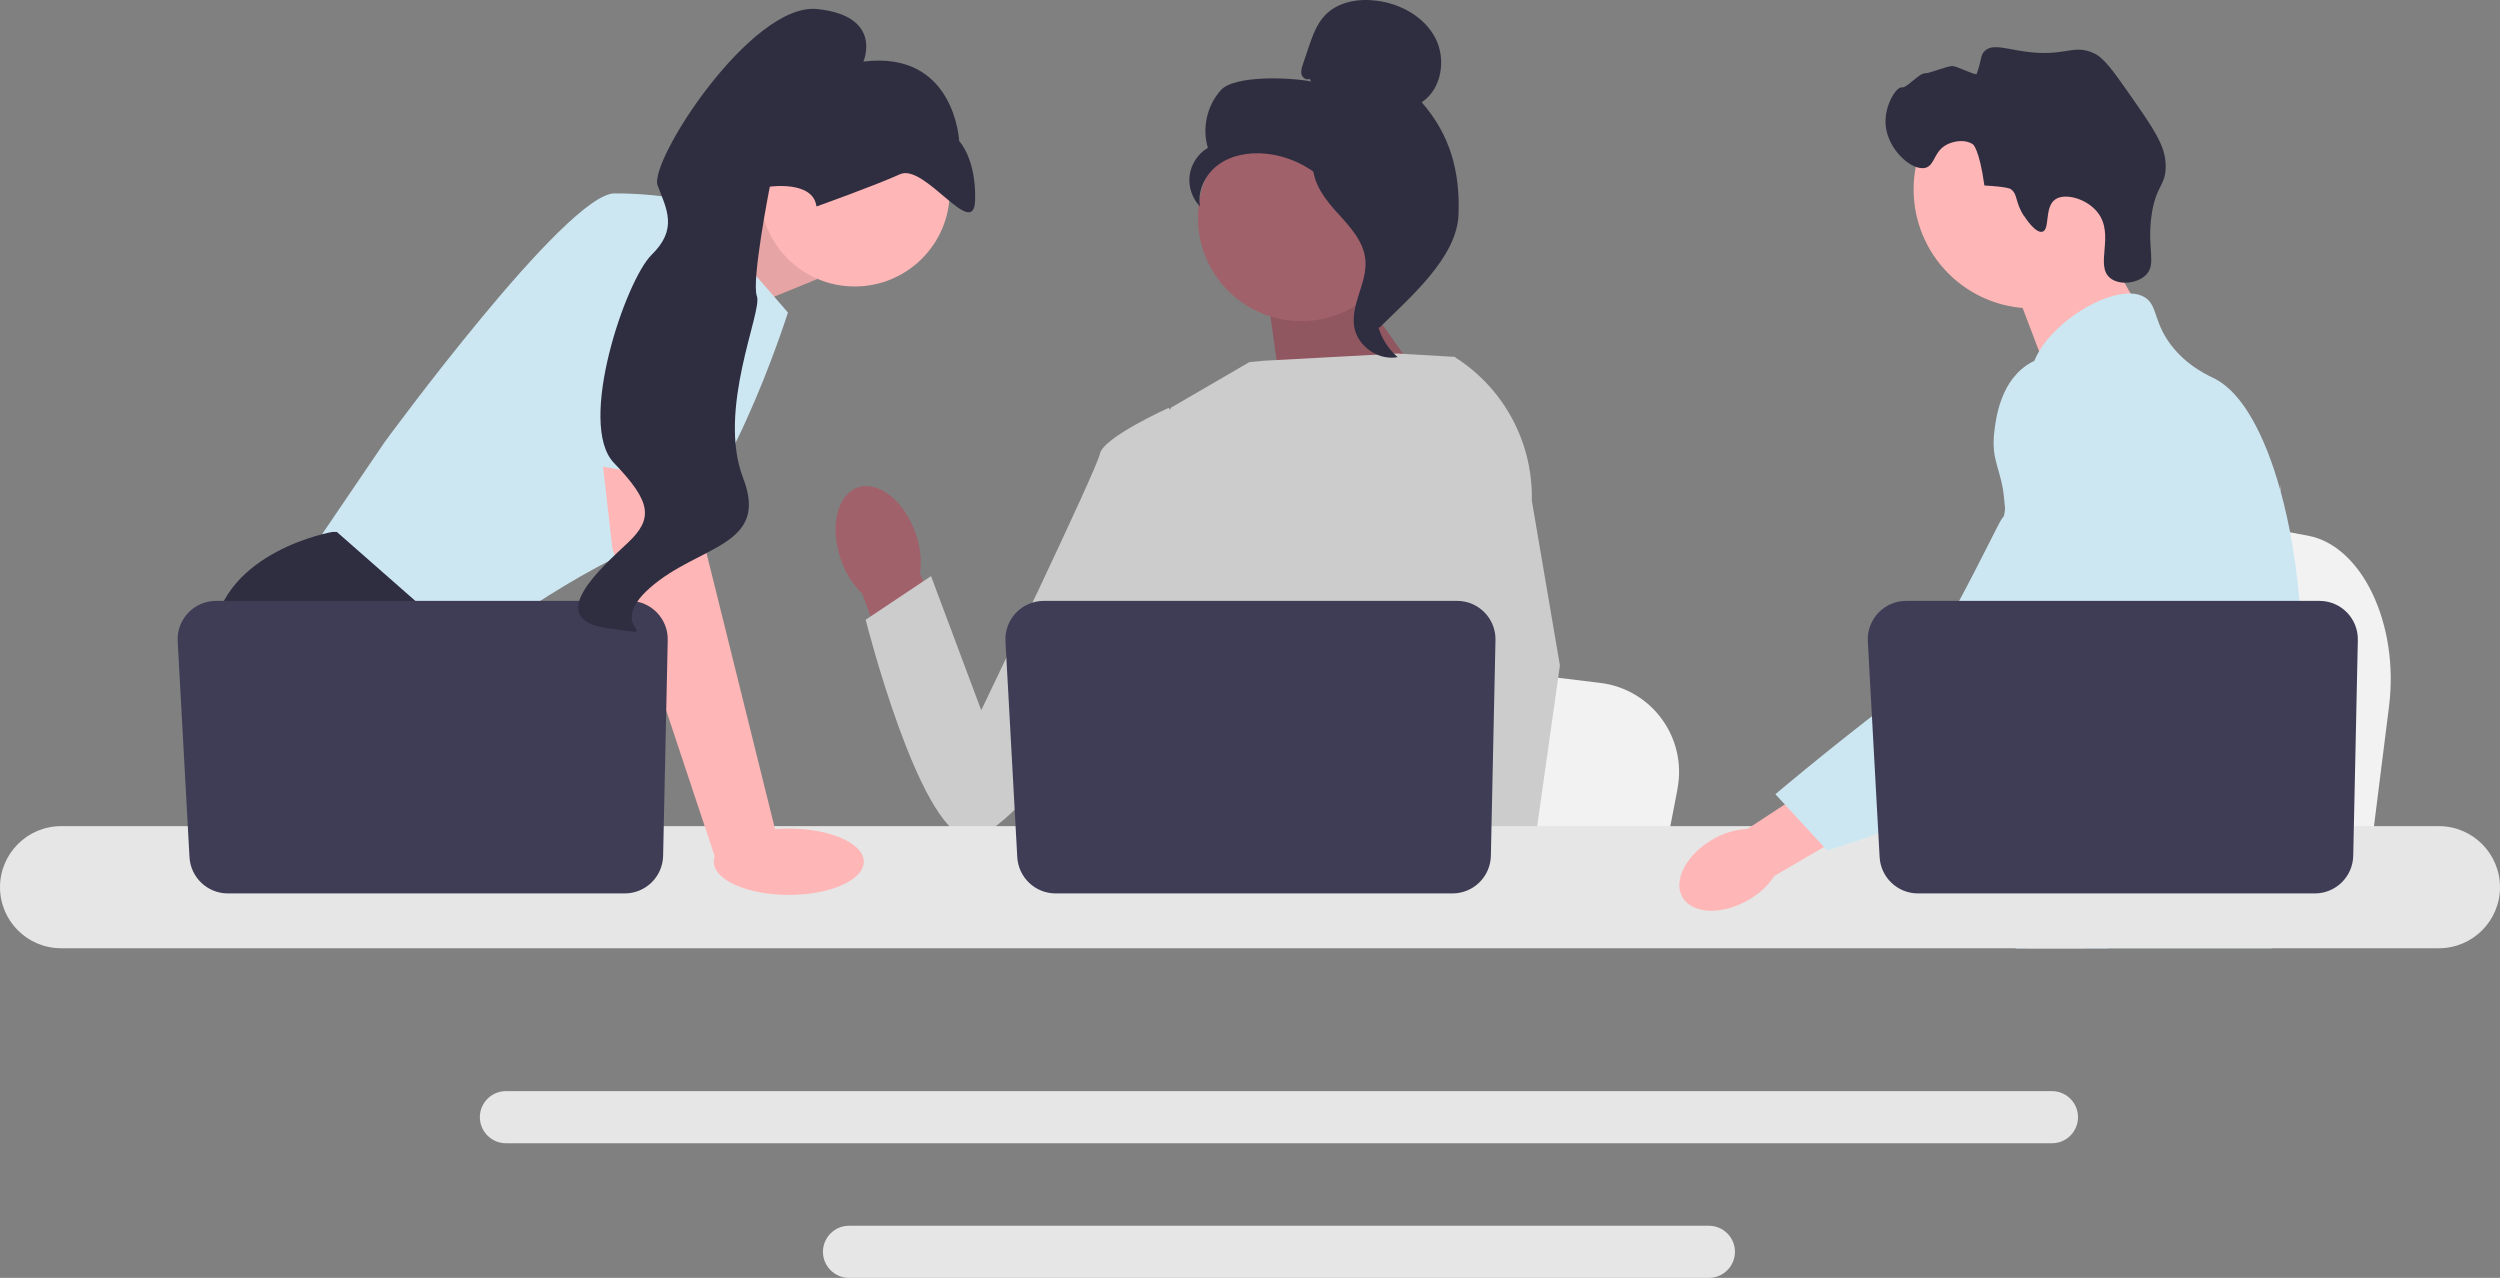
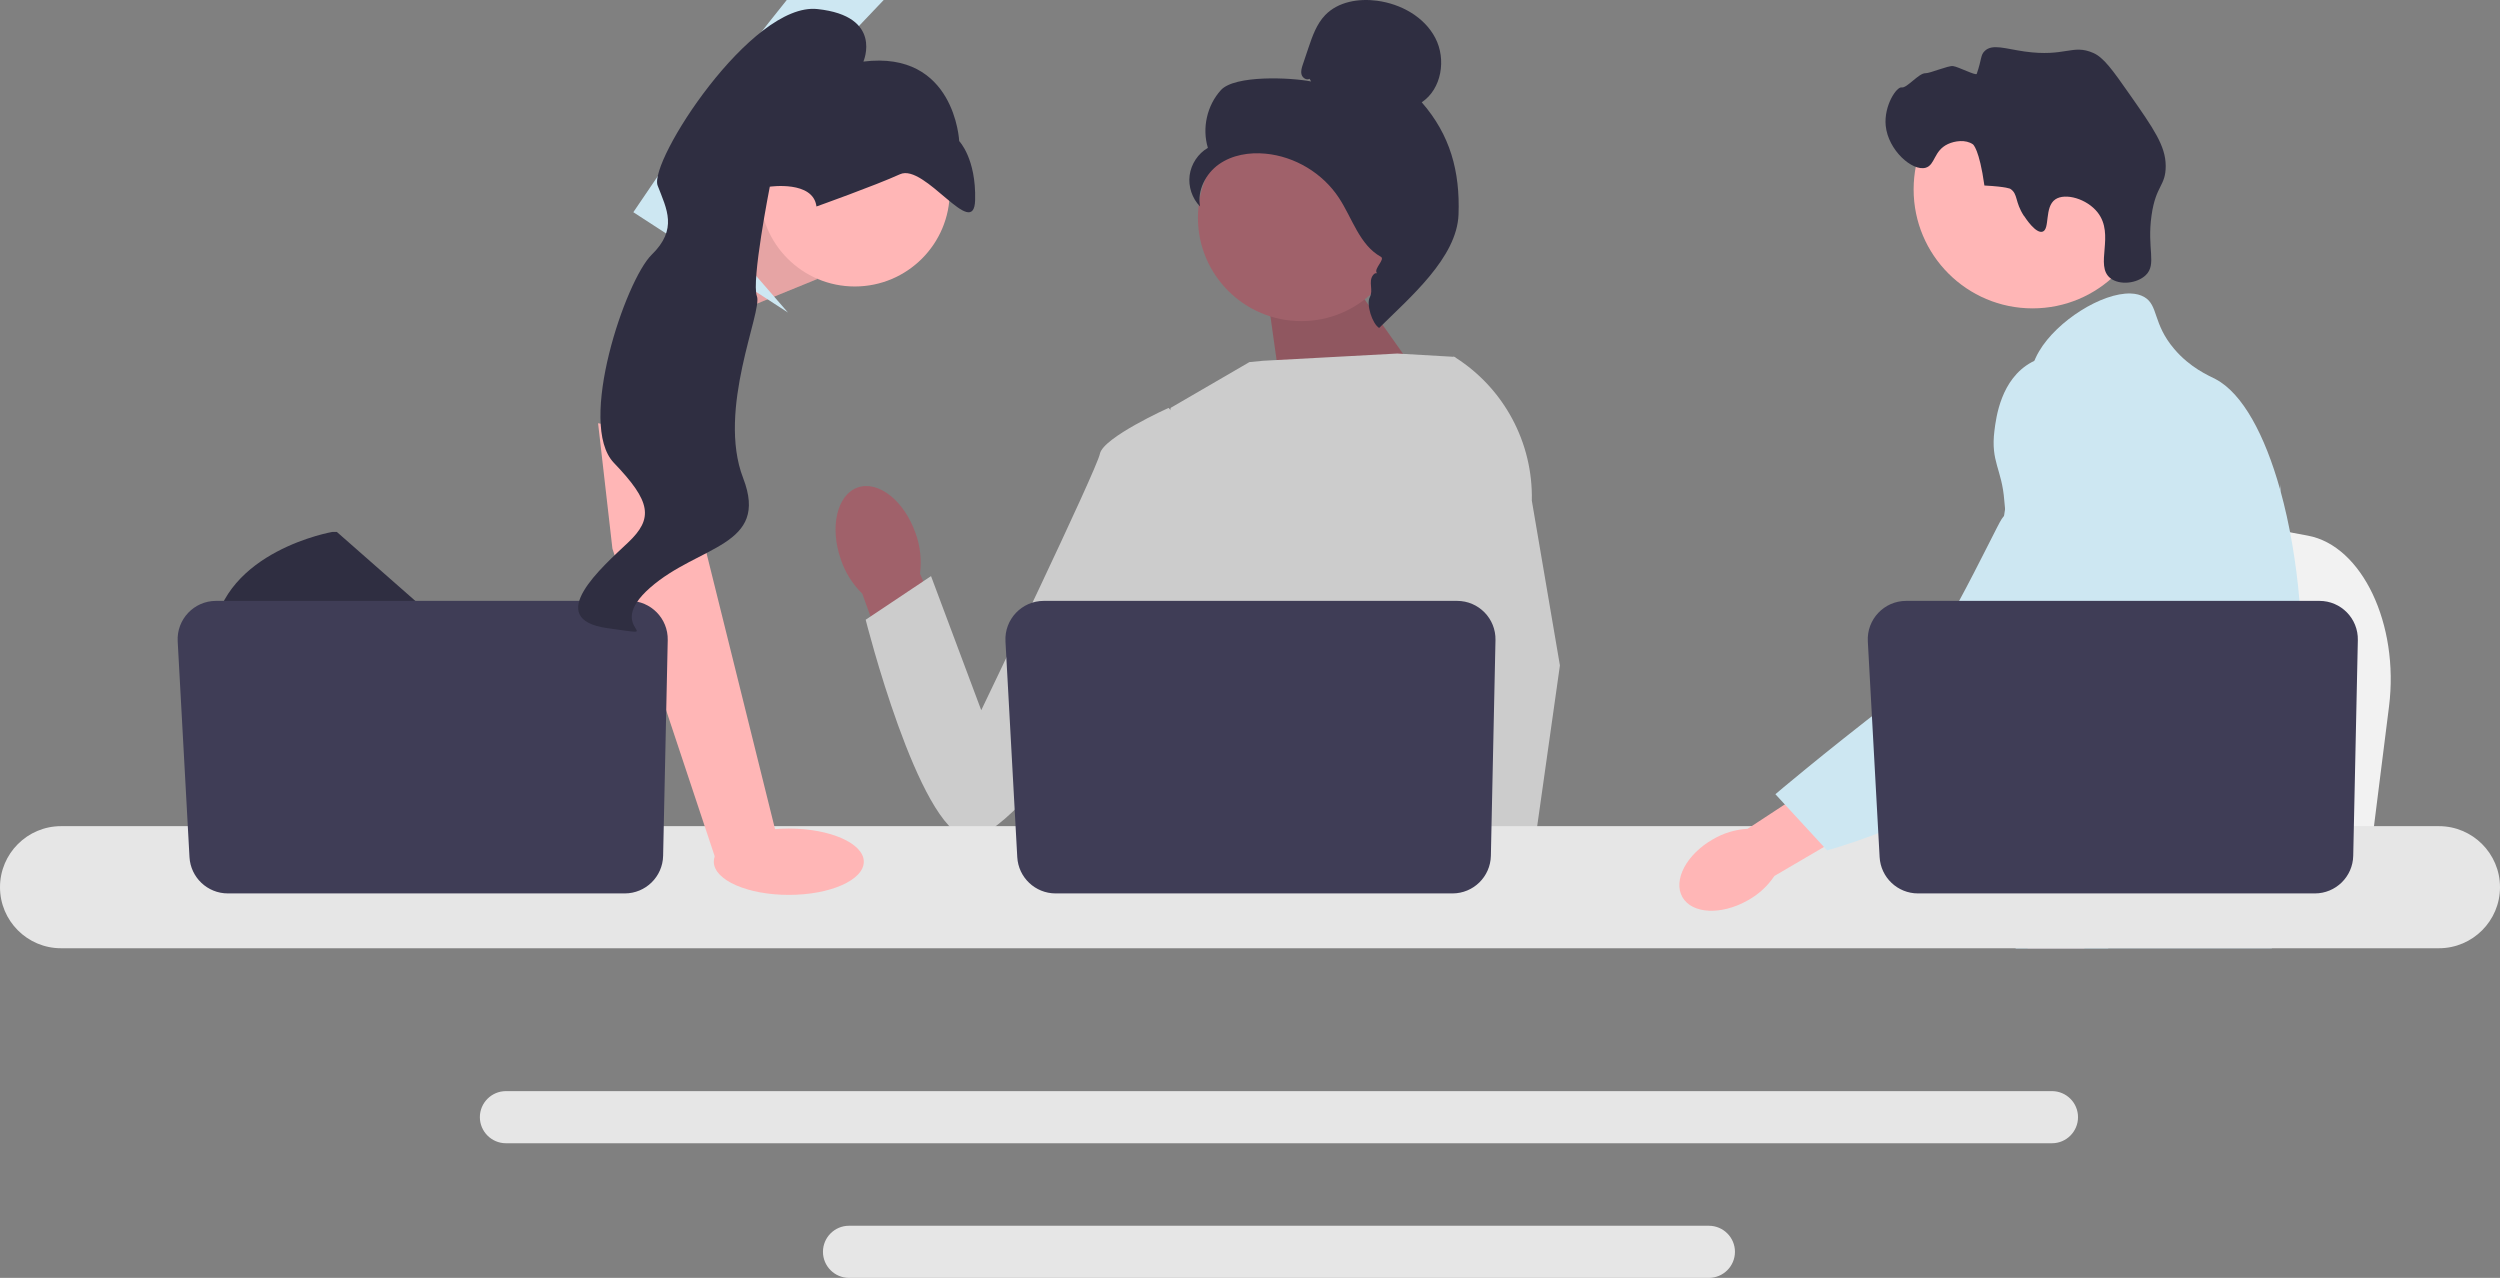
<svg xmlns="http://www.w3.org/2000/svg" viewBox="0 0 866.81 443.07">
  <rect x="0" y="0" width="866.81" height="443.07" fill="#808080" stroke="none" />
  <path d="M828.33,244.95l-2.72,21.62-6.74,53.7h-135.38c1.06-12.04,2.5-29.36,4.05-48.07,.15-1.87,.31-3.75,.46-5.64,3.87-47.01,8.11-100.22,8.11-100.22l17.8,3.32,34.53,6.42,14.07,2.62,37.68,7.02c18.79,3.49,31.71,30.69,28.14,59.23h0Z" style="fill:#f2f2f2;" />
-   <polygon points="725.93 79.36 742.58 108.49 710.58 131.17 696.93 95.36 725.93 79.36" style="fill:#ffb6b6;" />
  <circle cx="704.74" cy="65.68" r="41.24" style="fill:#ffb6b6;" />
  <path d="M701.77,74.9c-3.27-4.98-1.99-7.59-4.73-9.42,0,0-1.1-.74-9-1.16h0c-1.77-12.72-3.97-14.27-3.97-14.27-2.54-1.78-6.32-1.2-8.67-.11-4.97,2.3-4.39,7.27-7.73,8.22-4.62,1.31-13.02-6.09-13.85-14.57-.68-6.92,3.78-13.63,5.55-13.28,1.75,.35,5.95-5,8.21-4.92,1.55,.06,7.87-2.69,9.57-2.48,1.86,.23,7.98,3.43,8.23,2.7,1.77-5.07,1.25-6.48,2.76-7.93,2.67-2.57,7.03-.78,13.87,.18,14.07,1.98,16.53-2.66,23.74,.48,3.64,1.59,6.69,5.87,12.64,14.38,8.32,11.89,12.48,17.84,12.51,24.78,.03,7.07-3.4,6.63-4.9,17.1-1.68,11.66,1.88,16.99-2,20.78-3,2.93-9.11,3.62-12.32,1.05-5.49-4.4,1.7-15.01-4.38-22.77-3.73-4.76-11.24-6.88-14.68-4.53-3.89,2.66-1.75,10.47-4.48,11.21-2.34,.63-5.77-4.59-6.34-5.46h0Z" style="fill:#2f2e41;" />
  <path d="M797.85,237.34c-1.15,19.67-5.72,25.88-7.32,49.11-.35,5.1-.56,11.02-.56,18.08,0,1.8,0,3.54,0,5.24,0,3.62-.07,7.04-.49,10.51-.32,2.77-.87,5.56-1.78,8.5h-88.83s0-.04-.02-.06c-.52-2.26-.85-4.42-1.1-6.49-.08-.66-.15-1.31-.21-1.95-.08-.75-.15-1.49-.22-2.22-.27-2.91-.54-5.66-1.18-8.29-.86-3.63-2.42-7.05-5.62-10.35-1.31-1.35-2.62-2.4-3.9-3.32-.25-.17-.49-.34-.74-.51-3.54-2.43-6.89-4.18-9.79-9.14-.05-.07-.09-.15-.13-.22-.5-.87-1.8-3.15-2.74-6.19-.99-3.16-1.59-7.13-.51-11.19,2.57-9.62,12.09-10.58,19.87-20.3,.84-1.05,1.67-2.21,2.46-3.5,3.52-5.72,4.47-10.76,5.59-16.75,.18-.97,.34-1.93,.47-2.86,.1-.7,.19-1.39,.26-2.07,.62-5.71,.32-10.63-.41-15.03-2.38-14.41-9.4-23.33-4.44-36.26,1.56-4.06,3.77-7.11,6-9.72,4.72-5.53,9.57-9.12,8.73-16.26-.85-7.2-6.31-8.19-6.92-14.48-.31-3.18,.73-6.53,2.68-9.82h0c6.24-10.6,21.82-20.35,31.72-20.04,1.83,.05,3.45,.46,4.8,1.25,4.89,2.88,2.85,9.17,10.34,17.99,5.57,6.55,11.87,9.17,14.26,10.41,9.47,4.94,17.17,19.51,22.4,38.14,.04,.14,.08,.28,.12,.43,3.23,11.67,5.51,24.92,6.64,38.36,.48,5.69,.76,11.41,.82,17.07,.05,4.52-.05,8.44-.26,11.93Z" style="fill:#cde7f2;" />
  <g>
    <polygon points="731.33 304.73 729.52 309.77 728.38 312.93 725.74 320.28 722.68 328.78 703.01 328.78 706.31 320.28 707.84 316.32 710.38 309.77 714.64 298.77 731.33 304.73" style="fill:#ffb6b6;" />
    <path d="M790.84,167.83c-.05,.65-.12,1.37-.19,2.15-.78,7.94-2.62,22.15-5.31,38.36-1.42,8.55-3.08,17.66-4.95,26.71-4.02,19.53-9.02,38.76-14.67,51.4-1.01,2.28-2.05,4.34-3.11,6.16-.81,1.39-1.66,2.76-2.55,4.11-2.88,4.43-6.11,8.63-9.46,12.55-.13,.17-.28,.33-.43,.5-.54,.64-1.1,1.27-1.66,1.9-2.74,3.09-5.54,5.97-8.25,8.61-3.3,3.22-6.48,6.07-9.33,8.5h-31.94l-.13-.06-4.6-2.04s1.31-1.54,3.5-4.45c.45-.59,.93-1.24,1.45-1.95,.64-.87,1.33-1.83,2.07-2.87,1.54-2.18,3.29-4.74,5.17-7.64,3.64-5.61,7.79-12.51,11.98-20.5,.48-.93,.97-1.87,1.46-2.82,0-.03,.03-.06,.04-.09,.83-1.62,1.65-3.29,2.47-4.99,6.95-14.46,8.94-26.46,9.51-30.35,.8-5.5,1.91-13.19,1.61-21.65-.2-5.58-1.01-11.48-2.94-17.34h0c-.4-1.24-.85-2.47-1.36-3.69-.91-2.19-1.99-4.35-3.27-6.48-5.65-9.38-10.24-9.77-13.89-19.99-1.08-3.03-3.53-9.87-2.78-17.09h0c.09-.9,.24-1.8,.44-2.7h0c.05-.26,.12-.52,.19-.77,.57-2.21,1.51-4.4,2.94-6.48,2.79-4.04,6.6-6.44,10.01-7.87h.01c3.94-1.65,7.34-2,8-2.06,14.61-1.3,25.94,10.98,32.13,17.69,2.39,2.59,4.58,4.76,6.58,6.53,15.57,13.9,19.84,5.02,20.95,.43,.17-.71,.26-1.32,.31-1.72h0Z" style="fill:#cde7f2;" />
-     <path d="M790.89,167.31s0,.22-.05,.5c.02-.15,.03-.3,.04-.44,0-.03,0-.05,0-.06Z" style="fill:#cde7f2;" />
  </g>
  <path d="M711.47,378.32H175.42c-4.98,0-9.04,4.05-9.04,9.03s4.06,9.04,9.04,9.04H711.47c4.98,0,9.03-4.05,9.03-9.04s-4.05-9.03-9.03-9.03Z" style="fill:#e6e6e6;" />
  <path d="M592.51,425H294.37c-4.98,0-9.03,4.05-9.03,9.03s4.05,9.04,9.03,9.04h298.14c4.98,0,9.04-4.06,9.04-9.04s-4.06-9.03-9.04-9.03Z" style="fill:#e6e6e6;" />
  <polygon points="235.07 81.27 268.85 67.06 283.34 96.76 247.84 111.25 235.07 81.27" style="fill:#ffb6b6;" />
  <polygon points="235.07 81.27 268.85 67.06 283.34 96.76 247.84 111.25 235.07 81.27" style="isolation:isolate; opacity:.1;" />
-   <path d="M239.87,69.96l33.33,38.4s-23.18,73.18-46.37,79.7-65.93,38.4-65.93,38.4l-53.61-34.78,26.08-38.4s63.03-86.22,79.7-86.22,26.81,2.9,26.81,2.9h0Z" style="fill:#cde7f2;" />
+   <path d="M239.87,69.96l33.33,38.4l-53.61-34.78,26.08-38.4s63.03-86.22,79.7-86.22,26.81,2.9,26.81,2.9h0Z" style="fill:#cde7f2;" />
  <path d="M194.84,320.28H117.26l-4.91-6.56-20.03-26.77-4.61-6.16s-17.39-31.88-13.77-60.86,41.3-35.5,41.3-35.5h1.55l46.12,40.53-2.75,37.72,14.61,24.27,20.06,33.33Z" style="fill:#2f2e41;" />
  <polygon points="133.15 320.28 112.36 320.28 112.36 289.49 133.15 320.28" style="fill:#2f2e41;" />
-   <path d="M581.64,273.53l-2.59,13.42-6.42,33.33h-128.96c1.01-7.47,2.38-18.22,3.85-29.83,.14-1.16,.3-2.33,.44-3.5,3.69-29.18,7.72-62.19,7.72-62.19l16.95,2.06,32.89,3.98,13.4,1.62,35.89,4.35c17.9,2.17,30.21,19.05,26.8,36.76h0Z" style="fill:#f2f2f2;" />
  <path d="M764.14,320.28h-69.95c1.07-1.25,1.67-1.98,1.67-1.98l20.97-3.46,43.2-7.13s1.97,5.09,4.11,12.57h0Z" style="fill:#2f2e41;" />
  <polygon points="467.45 95.77 497.87 138.78 444.81 140.37 439.12 99.94 467.45 95.77" style="fill:#a0616a;" />
  <polygon points="467.45 95.77 497.87 138.78 444.81 140.37 439.12 99.94 467.45 95.77" style="isolation:isolate; opacity:.1;" />
  <path id="b" d="M317.45,184.9c-3.9-11.26-12.88-18.37-20.04-15.89-7.16,2.49-9.81,13.63-5.9,24.89,1.5,4.52,4.06,8.62,7.46,11.94l17.14,47.5,22.12-8.52-19.24-45.92c.61-4.72,.09-9.53-1.53-14.01h0Z" style="fill:#a0616a;" />
  <path d="M523.35,162.98l-.04,43.84-4.08,16.19-8.39,33.31-6.11,30.63-4.55,22.82-1.62,8.15c-1.22,.82-2.44,1.6-3.66,2.35h-105.98c-6.02-3.62-9.39-6.43-9.39-6.43,0,0,1.67-1.57,3.57-4.08,3.22-4.25,7.11-11.2,4.72-17.85-.5-1.39-.63-3.09-.48-4.98,.97-12.48,14.06-33.57,14.06-33.57l-2.71-31.31-1.19-13.72,8.38-66.91,27.31-15.87,4.71-.46,46.54-2.51,19.23,1.11,.88,.24,18.79,39.04h0Z" style="fill:#ccc;" />
  <g>
    <polygon points="525.41 320.28 502.23 320.28 501.21 309.77 501.19 309.56 507.75 309.11 524.83 307.95 525.12 314.24 525.36 319.06 525.41 320.28" style="fill:#ffb6b6;" />
    <path d="M531.12,173.58l9.74,57.14-7.95,56.23-1.24,8.75-2.19,15.45-.67,4.75,.02,.51,.17,3.85h-27.53l-1.01-10.51-.09-.94-2.07-21.52-.04-.36-4.4-45.63,8.62-32.98,.64-2.43h0s3.75-56.48,3.75-56.48l-2.91-25.66-.03-.24c.06,.04,.11,.07,.17,.11,.15,.09,.3,.19,.45,.29,16.92,10.74,27.01,29.58,26.57,49.64h0Z" style="fill:#ccc;" />
  </g>
  <path d="M415.75,152.38l-10.59-10.95s-22.66,10.22-23.79,15.89c-1.13,5.67-41.15,88.93-41.15,88.93l-17.41-46.5-22.66,15.13s18.18,72.19,35.19,75.58,74-85.45,74-85.45l6.41-52.63h0Z" style="fill:#ccc;" />
  <path d="M845.64,286.45H21.16c-11.67,0-21.16,9.5-21.16,21.17s9.49,21.16,21.16,21.16H845.64c11.67,0,21.17-9.49,21.17-21.16s-9.5-21.17-21.17-21.17Z" style="fill:#e6e6e6;" />
  <path d="M518.52,221.94l-1.6,74.8c-.16,7.24-6.07,13.03-13.31,13.03h-137.6c-7.07,0-12.91-5.53-13.3-12.59l-4.09-74.8c-.42-7.63,5.66-14.04,13.3-14.04h143.29c7.47,0,13.47,6.14,13.31,13.6h0Z" style="fill:#3f3d56;" />
  <circle cx="296.38" cy="66.41" r="32.92" style="fill:#ffb6b6;" />
  <polygon points="241.32 152.55 244.94 191.68 269.58 290.93 248.3 298.39 212.34 190.23 207.37 146.75 241.32 152.55" style="fill:#ffb6b6;" />
  <path d="M231.52,221.94l-1.6,74.8c-.16,7.24-6.07,13.03-13.31,13.03H79c-7.07,0-12.91-5.53-13.3-12.59l-4.09-74.8c-.42-7.63,5.66-14.04,13.3-14.04H218.21c7.47,0,13.47,6.14,13.31,13.6h0Z" style="fill:#3f3d56;" />
  <ellipse cx="273.5" cy="298.78" rx="26" ry="11.5" style="fill:#ffb6b6;" />
-   <path d="M190.24,158.53l14.85-79.16s41.3-5.8,42.75,7.97-1.04,81.04-1.04,81.04l-56.56-9.85h0Z" style="fill:#cde7f2;" />
  <path d="M283.1,71.59s20.37-7.27,28.96-11.18c8.59-3.91,25.66,23.37,26.04,8.96,.38-14.41-5.52-20.45-5.52-20.45,0,0-1.47-31.52-33.22-27.57,0,0,6.98-15.77-15.94-18.21-22.92-2.44-58.59,52.92-55.4,61.19,3.19,8.27,7.02,15.11-2.04,23.96s-26.03,58.77-13.12,72.2,13.76,19.26,4.91,27.62-29.75,26.53-7.15,29.69c22.61,3.15-2.07,.8,14.79-14.03s41.45-14.22,32.26-38c-9.18-23.79,6.77-57.87,4.77-63.04s4.47-38,4.47-38c0,0,15.06-2.21,16.18,6.86h0Z" style="fill:#2f2e41;" />
  <g>
    <circle cx="451.19" cy="75.5" r="35.84" style="fill:#a0616a;" />
    <path d="M454.05,27.32c-1.04,.61-2.43-.31-2.76-1.46-.33-1.15,.05-2.38,.44-3.52l1.93-5.73c1.37-4.06,2.83-8.27,5.8-11.36,4.48-4.67,11.61-5.85,18.02-4.99,8.24,1.1,16.36,5.56,20.19,12.94,3.83,7.37,2.2,17.66-4.72,22.27,9.86,11.3,13.3,23.9,12.76,38.89-.54,14.99-16.88,28.79-27.53,39.35-2.38-1.44-4.54-8.2-3.23-10.66,1.31-2.46-.57-5.3,1.05-7.56,1.62-2.26,2.98,1.34,1.34-.91-1.03-1.42,3-4.68,1.46-5.53-7.43-4.11-9.9-13.37-14.57-20.46-5.63-8.56-15.27-14.35-25.46-15.31-5.62-.53-11.55,.43-16.15,3.69-4.6,3.26-7.58,9.09-6.52,14.63-2.77-2.81-4.14-6.92-3.62-10.83,.52-3.91,2.92-7.52,6.32-9.51-2.07-6.84-.3-14.71,4.51-20.01,4.8-5.29,24.28-4.39,31.29-3,0,0-.54-.93-.54-.93Z" style="fill:#2f2e41;" />
-     <path d="M455.14,53.47c9.28,1,15.99,9.05,21.65,16.47,3.26,4.28,6.68,9.01,6.6,14.39-.08,5.44-3.72,10.11-5.46,15.27-2.84,8.43-.07,18.46,6.69,24.23-6.68,1.27-13.91-3.74-15.07-10.45-1.34-7.81,4.57-15.34,3.87-23.23-.62-6.95-6.1-12.3-10.75-17.5-4.66-5.2-9.03-12.09-6.89-18.74l-.65-.45h0Z" style="fill:#2f2e41;" />
  </g>
  <g>
    <path id="c" d="M593.95,290.98c-9.2,5.23-13.95,14.22-10.62,20.07s13.48,6.35,22.68,1.12c3.7-2.04,6.86-4.94,9.22-8.45l38.69-22.66-11.02-17.93-36.97,24.24c-4.22,.23-8.33,1.47-11.98,3.61h0Z" style="fill:#ffb6b6;" />
    <path d="M724.93,124.84c-1.16-.46-11.3-4.3-20.56,.77-10.64,5.83-12.28,19.13-12.86,23.79-1.33,10.78,2.59,13.19,3.42,24.1,1.55,20.41,5.63-2.87-.89,6.44-2.26,3.22-25.32,53.2-38.03,62.99-24.73,19.04-40.44,32.44-40.44,32.44l17.93,19.48s28.33-7.55,53.38-23.81c25.69-16.68,38.53-25.02,48.47-41.34,.86-1.4,21.33-36.18,10.33-74.62-2.51-8.77-7.1-24.84-20.75-30.25h0Z" style="fill:#cde7f2;" />
  </g>
  <path d="M817.52,221.94l-1.6,74.8c-.16,7.24-6.07,13.03-13.31,13.03h-137.6c-7.07,0-12.91-5.53-13.3-12.59l-4.09-74.8c-.42-7.63,5.66-14.04,13.3-14.04h143.29c7.47,0,13.47,6.14,13.31,13.6h0Z" style="fill:#3f3d56;" />
</svg>